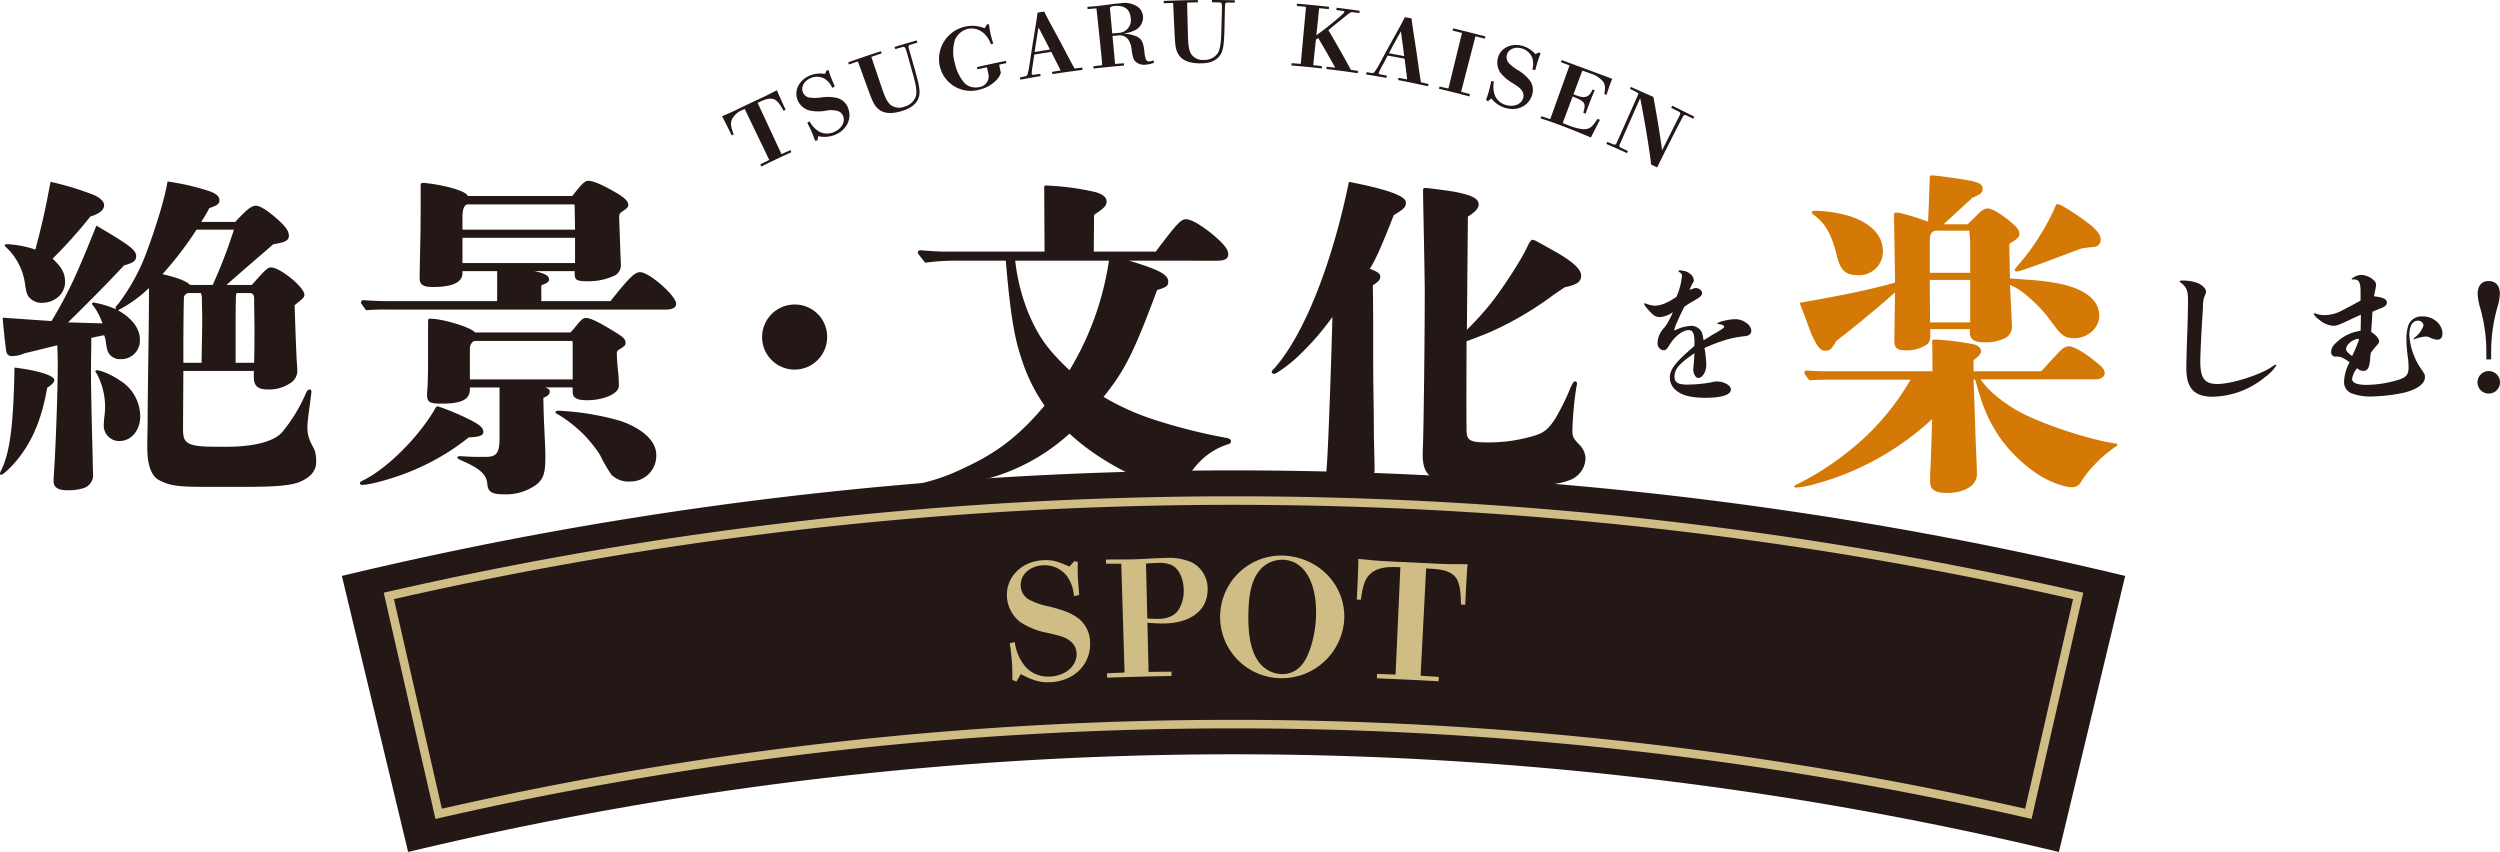
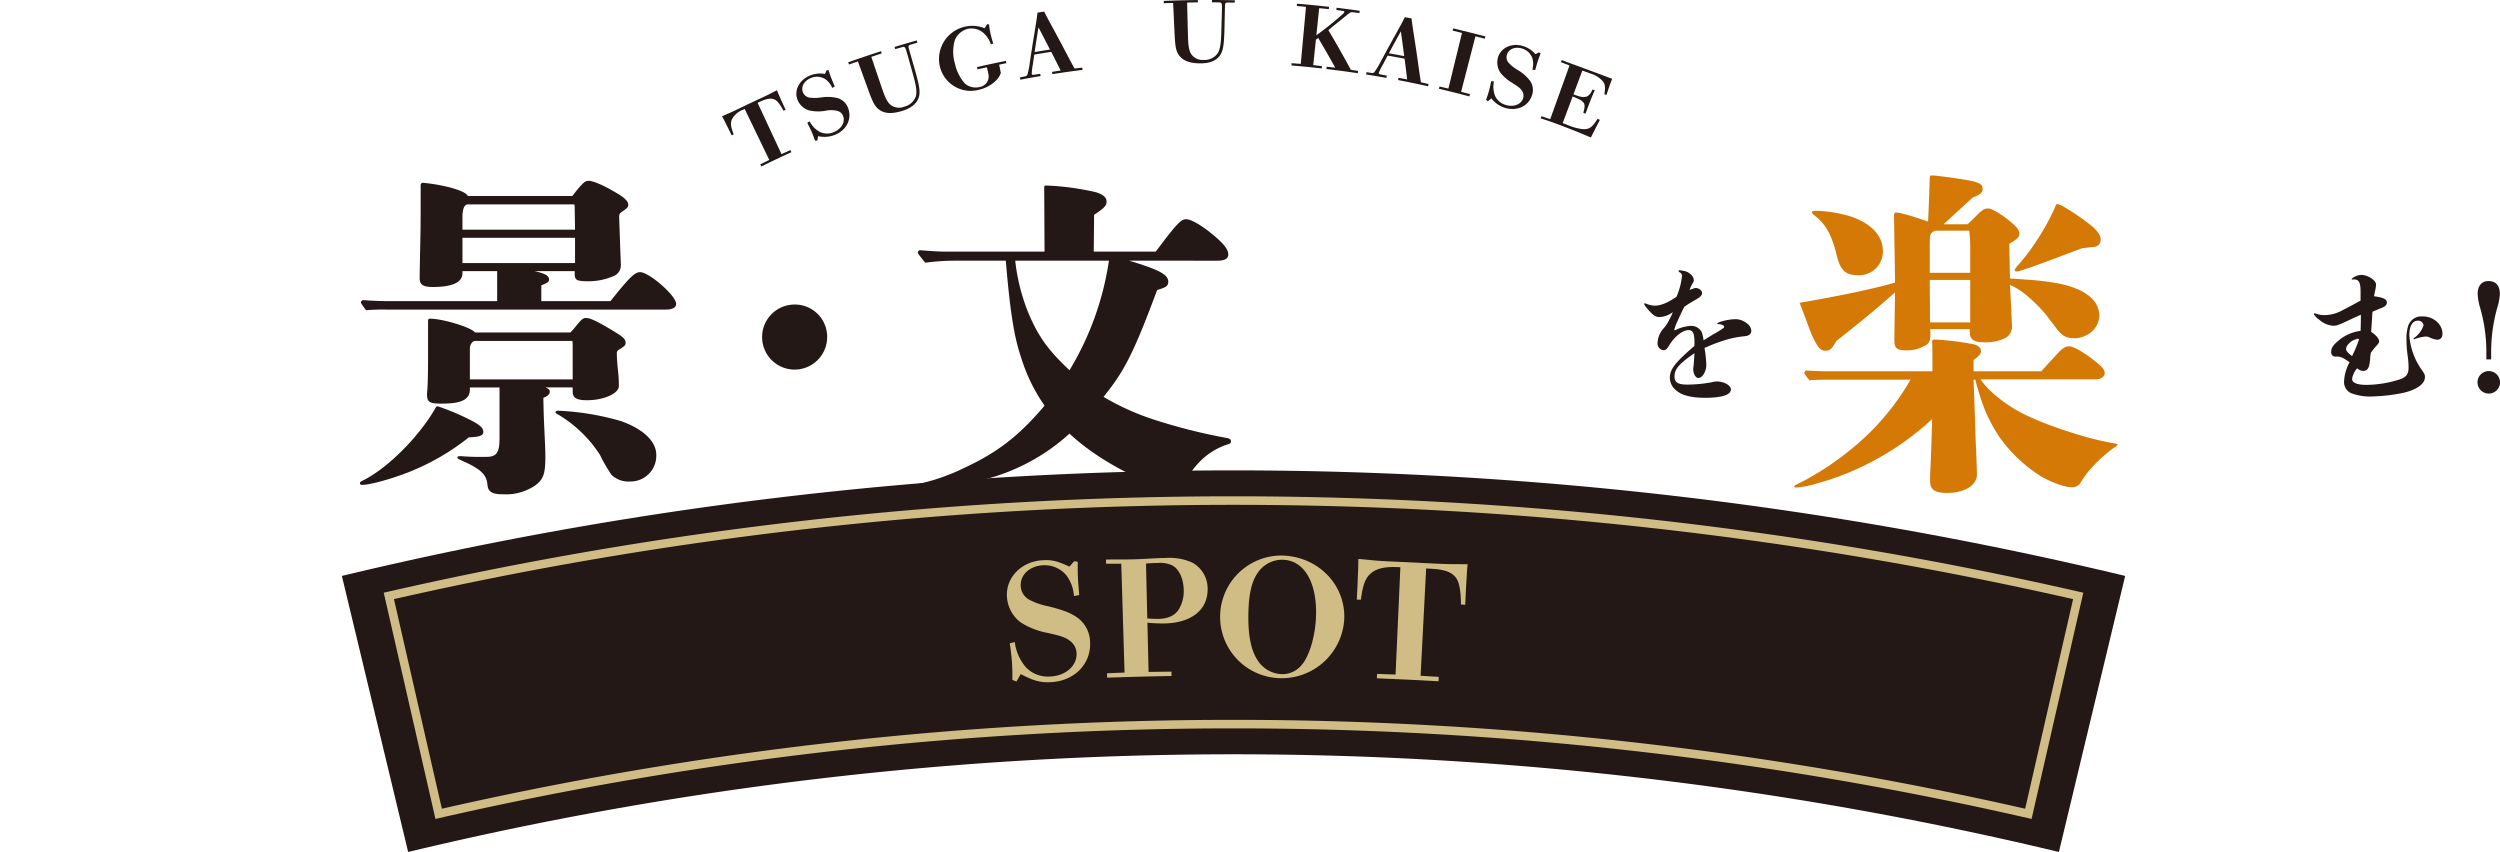
<svg xmlns="http://www.w3.org/2000/svg" id="グループ_14" data-name="グループ 14" width="572.082" height="194.961" viewBox="0 0 572.082 194.961">
  <defs>
    <clipPath id="clip-path">
      <rect id="長方形_7" data-name="長方形 7" width="572.082" height="194.961" fill="none" />
    </clipPath>
  </defs>
  <g id="グループ_13" data-name="グループ 13" clip-path="url(#clip-path)">
-     <path id="パス_239" data-name="パス 239" d="M10.8,88.736c-1.234,6.941-3.162,11.646-6.325,15.811-1.388,1.852-3.7,4.089-4.166,4.089-.231,0-.308-.077-.308-.231s0-.232.231-.695c2.083-4.165,2.855-10.567,3.086-23.6,5.554.693,9.1,1.85,9.1,2.853,0,.617-.617,1.08-1.62,1.775m31.085,9.256c0,2.7.385,3.7,3.779,4.087,1.466.155,3.394.155,6.094.155,6.016,0,10.721-1.08,12.726-3.24a36.846,36.846,0,0,0,5.4-8.716q.462-1.158.925-1.157a.444.444,0,0,1,.463.462c0,.232-.077.54-.077.772-.463,3.779-.848,5.862-.848,7.482,0,2.082.617,3.162,1.62,5.091a8.265,8.265,0,0,1,.385,2.854c0,2.083-1.543,3.625-3.933,4.55-2.778,1.08-8.254,1.08-15.35,1.08H47.437c-6.711,0-8.484-.231-11.03-1.543-1.928-1-2.7-3.856-2.7-7.25,0-.694,0-3.008.077-5.476,0-2.315,0-3.394.154-15.195.077-6.094.155-10.028.155-16.044a29.48,29.48,0,0,1-7.1,5.09c3.162,1.775,5.014,4.165,5.014,6.634a4.253,4.253,0,0,1-4.4,4.551,2.985,2.985,0,0,1-3.008-1.929,14.392,14.392,0,0,1-.385-2.082,6.79,6.79,0,0,0-.386-1.466c-1.157.232-1.929.386-2.932.618,0,2.545-.077,5.09-.077,7.635,0,1.852,0,5.014.386,19.746,0,1.466.077,3.086.077,3.626a3.122,3.122,0,0,1-2,3.317,11.527,11.527,0,0,1-3.935.54c-2.082,0-3.085-.694-3.085-2.083,0-.926.155-2.776.232-4.319.231-3.7.849-18.821.694-24.3l-.077-2.468-7.559,1.85a7.137,7.137,0,0,1-2.7.618,1.24,1.24,0,0,1-1.388-.926c-.232-1.311-.695-5.631-.849-7.867,4.4.308,7.482.54,11.185.771,4.01-6.711,5.862-10.876,10.258-21.829,3.548,2.083,5.708,3.394,7.174,4.474,1.311.925,1.928,1.7,1.928,2.468,0,1.08-.54,1.542-2.776,2.16-3.318,3.548-5.708,6.016-12.8,13.036L23.449,74a15.03,15.03,0,0,0-2.083-4.011c-.154-.155-.309-.309-.309-.463a.332.332,0,0,1,.309-.308,22.572,22.572,0,0,1,5.168,1.542.981.981,0,0,1-.077-.463c0-.154.617-.694.848-1.079a46.2,46.2,0,0,0,5.477-9.565c1.62-4.011,4.7-12.881,5.554-18.126a56.61,56.61,0,0,1,9.641,2.237c1.7.617,2.237,1.31,2.237,2.082s-.463,1.157-2.314,1.774a33.433,33.433,0,0,1-1.851,3.162H53.84c.385-.462,1.156-1.233,1.773-1.85,1.312-1.312,2.16-1.852,2.932-1.852.925,0,2.468.926,4.859,3.008,1.928,1.7,2.7,2.777,2.7,3.858s-.848,1.542-3.548,1.927c-3.547,3.086-7.173,6.171-10.721,9.333h5.785c3.085-3.47,3.625-4.01,4.4-4.01,2.083,0,7.636,4.55,7.636,6.248a1.236,1.236,0,0,1-.386.848c-.616.54-1.156,1-1.85,1.542.154,4.782.231,7.1.463,12.5.077.926.154,1.928.154,2.7a3.332,3.332,0,0,1-1.7,2.7,8.69,8.69,0,0,1-5.091,1.388c-2.391,0-3.162-.925-3.162-2.854V84.878H41.961ZM20.672,49.552a108.169,108.169,0,0,1-8.639,9.642c2.083,1.927,2.854,3.316,2.854,5.321,0,2.7-2.314,4.783-5.322,4.783a3.764,3.764,0,0,1-2.931-1.311c-.463-.54-.695-1.312-.926-3.163a14.19,14.19,0,0,0-4.4-8.331c-.154-.154-.231-.231-.231-.385s.308-.232.617-.232a24.18,24.18,0,0,1,6.4,1.235c1.621-6.171,2.16-8.562,3.471-15.5a65.883,65.883,0,0,1,10.1,3.085c1.388.694,2.16,1.466,2.16,2.237,0,1.157-1.157,2.006-3.163,2.623m6.633,51.37a3.521,3.521,0,0,1-3.547-3.471,17.543,17.543,0,0,1,.154-2.237,20.426,20.426,0,0,0,.154-2.082A16.348,16.348,0,0,0,22.138,85.5c-.232-.308-.309-.385-.309-.54s.154-.231.309-.231c1.08,0,3.625,1.157,5.4,2.392a9.733,9.733,0,0,1,4.551,8.175c0,3.009-1.929,5.631-4.783,5.631M44.969,52.56a80.25,80.25,0,0,1-7.79,10.182c3.393.771,5.553,1.62,6.325,2.467h5.168A114.042,114.042,0,0,0,53.531,52.56ZM46.2,68.681a3.93,3.93,0,0,0-.232-1.62h-2.93a1.287,1.287,0,0,0-.926.848c-.077.232-.154,7.791-.154,11.339v3.78h4.165c.077-4.551.154-8.717.154-10.336Zm11.956.54v-.694c0-1.158-.309-1.466-1.157-1.466H54.148a1.542,1.542,0,0,0-.154.694c-.077,1.928-.077,6.633-.077,10.336v4.937h4.242c.077-4.32.077-6.48.077-8.023Z" fill="#231815" />
    <path id="パス_240" data-name="パス 240" d="M107.29,100.074a53.913,53.913,0,0,1-14.5,8.253c-4.551,1.7-8.485,2.622-9.8,2.622-.463,0-.616-.077-.616-.385,0-.232.153-.386.847-.695,5.477-2.776,12.342-9.641,16.121-15.965.463-.849.54-.926.849-.926a55.386,55.386,0,0,1,6.094,2.468c3.239,1.543,4.319,2.314,4.319,3.394,0,.693-.54,1.156-3.317,1.234m32.4-31.162c4.32-5.4,5.554-6.633,6.788-6.633,2.082,0,8.253,5.4,8.253,7.25,0,.848-.848,1.311-2.391,1.311H88.315a44.944,44.944,0,0,0-4.551.154c-1.08-1.465-1.157-1.619-1.157-1.773a.55.55,0,0,1,.617-.54c1.852.154,4.32.231,5.477.231h25.068V62.047h-7.944v.463c0,2.082-2.237,3.162-6.788,3.162-2.237,0-3.008-.54-3.008-2,0-.617.077-5.013.154-8.562.077-3.085.077-6.556.077-9.41V42.532c0-.54.155-.694.618-.694a40.168,40.168,0,0,1,6.17,1.08c2.468.695,3.626,1.235,4.011,1.928H130.97c2.391-3.085,2.931-3.471,3.7-3.471,1.08,0,3.393,1,6.4,2.778,1.85,1.079,2.7,1.927,2.7,2.7,0,.54-.231.771-1.466,1.62-.616.386-.616.694-.616,1.31,0,.232.308,8.949.385,10.722a2.658,2.658,0,0,1-1.388,2.546,14.4,14.4,0,0,1-6.016,1.312c-2.7,0-3.163-.232-3.163-1.775v-.54h-9.179c2.469.54,3.317,1.08,3.317,1.929,0,.462-.308.77-1.774,1.31v3.626Zm-9.178,7.173a14.785,14.785,0,0,0,1.234-1.388c1.388-1.7,1.7-1.928,2.391-1.928,1,0,2.853.926,6.4,3.085,2.159,1.311,2.622,1.774,2.622,2.623,0,.54-.309.771-1.389,1.465a.95.95,0,0,0-.616,1c0,.54.077,2,.231,3.547a30.464,30.464,0,0,1,.232,3.858c0,1.7-3.472,3.239-7.251,3.239-2.392,0-3.316-.54-3.316-1.929v-1H124.8c.771.309,1,.54,1,1s-.308.926-1.465,1.389c.077,3.548.077,3.857.231,7.174.232,4.936.232,5.245.232,6.247,0,3.78-.386,5.168-2.238,6.557a11.889,11.889,0,0,1-7.481,2.083c-2.315,0-3.394-.463-3.548-2.238-.154-2.159-1.466-3.548-5.708-5.4-1-.463-1.157-.54-1.157-.772s.231-.308.54-.308c.231,0,.308,0,1.466.077,1.464.077,1.773.077,2.313.077H111.3c2.314,0,3.008-.925,3.008-4.242V88.658h-6.788v.463c0,2.314-1.928,3.24-6.4,3.24-2.855,0-3.4-.309-3.4-2.161,0-.848.232-1.079.232-8.33V73.54c0-.463.154-.617.385-.617,3.086,0,9.719,2.082,10.336,3.162Zm1-28.385a3.757,3.757,0,0,0-.077-.925H107.059c-.771,0-1.234,1-1.234,2.854V52.56h25.763ZM105.825,60.2h25.763V54.412H105.825Zm25.223,19.052a5.789,5.789,0,0,0-.078-1.234H108.678c-.54,0-1.157.849-1.157,1.7v7.1h23.527Zm13.189,30.93a5.548,5.548,0,0,1-4.319-1.542,34.011,34.011,0,0,1-2.623-4.552,29.177,29.177,0,0,0-9.488-9.178c-.463-.232-.694-.386-.694-.541,0-.231.231-.384.617-.384a60.6,60.6,0,0,1,14.424,2.39c4.937,1.775,8.022,4.551,8.022,7.713a5.883,5.883,0,0,1-5.939,6.094" fill="#231815" />
    <path id="パス_241" data-name="パス 241" d="M189.281,77.088a7.444,7.444,0,1,1-7.482-7.4,7.375,7.375,0,0,1,7.482,7.4" fill="#231815" />
    <path id="パス_242" data-name="パス 242" d="M258.389,59.655c6.711,2.006,8.949,3.163,8.949,4.782,0,1-.463,1.312-2.546,1.929-5.4,14.5-7.482,18.512-12.264,24.451a56.842,56.842,0,0,0,11.184,5.091,128.285,128.285,0,0,0,17.046,4.319c.7.155.926.386.926.772,0,.308-.154.54-.771.694a15.526,15.526,0,0,0-6.711,4.319,16.512,16.512,0,0,0-3.317,5.168,1.364,1.364,0,0,1-1.543,1.08,24.934,24.934,0,0,1-6.71-1.928c-3.78-1.542-11.724-5.323-17.895-11.108a45.794,45.794,0,0,1-20.363,10.722,78.247,78.247,0,0,1-14.887,2.006c-.463,0-.693-.154-.693-.463,0-.386.307-.54,1.156-.694a46.083,46.083,0,0,0,10.49-3.625c7.328-3.394,12.419-7.02,18.589-14.347a39.267,39.267,0,0,1-5.322-10.876c-1.311-3.934-2.391-8.407-3.548-22.292H218.59a51.248,51.248,0,0,0-6.866.463c-1.62-2.005-1.7-2.159-1.7-2.314a.55.55,0,0,1,.617-.54c1.852.155,4.165.309,5.322.309h23.063l-.077-14.655c0-.386.077-.463.54-.463a60.907,60.907,0,0,1,11.03,1.466c1.775.463,2.7,1.233,2.7,2.159,0,1-.463,1.466-2.854,3.086l-.077,8.407h14.192c4.859-6.48,5.785-7.405,6.942-7.405s3.548,1.388,6.248,3.626c2.468,2.082,3.394,3.316,3.394,4.4,0,1-.771,1.465-2.546,1.465Zm-26.07,0a44.6,44.6,0,0,0,3.008,11.956c2.469,5.862,4.859,8.793,9.41,13.112a67.5,67.5,0,0,0,9.024-25.068Z" fill="#231815" />
-     <path id="パス_243" data-name="パス 243" d="M318.938,49.243c-2.931,7.482-4.242,10.335-5.477,12.264,2.006.772,2.392,1.157,2.392,1.929,0,.694-.772,1.233-1.7,1.85.078,6.171.078,7.483.078,17.047,0,5.631.154,11.955.154,16.276,0,2.39.154,6.092.154,8.638a3,3,0,0,1-1,2.545,9.419,9.419,0,0,1-5.631,1.775c-3.393,0-4.4-.618-4.4-3.008,0-.154,0-.617.154-2.623.386-5.94,1-23.989,1.235-33.4a61.821,61.821,0,0,1-7.637,8.793c-1.774,1.775-5.168,4.242-5.708,4.242-.231,0-.539-.231-.539-.462,0-.155.077-.309.693-.926,6.711-7.636,13.113-23.757,16.97-42.577,8.716,1.7,13.035,3.239,13.035,4.705,0,1.08-.386,1.466-2.776,2.931m16.738,26.225a72.554,72.554,0,0,0,5.091-5.554c2.776-3.393,7.558-10.72,8.793-13.575.386-.849.848-1.466,1.08-1.466.462,0,.693.155,4.551,2.315,4.628,2.545,6.632,4.4,6.632,5.862,0,1.388-.848,2.082-3.779,2.7-1.466,1-2.545,1.7-3.239,2.238a75.148,75.148,0,0,1-13.345,7.79c-1.542.694-4.551,1.851-5.861,2.314,0,6.787-.077,13.575,0,20.363,0,2.314.77,2.777,4.7,2.777a35.407,35.407,0,0,0,11.338-1.7c1.774-.616,2.777-1.464,4.242-3.7a54.187,54.187,0,0,0,3.472-7.018c.54-1.157.771-1.543,1.08-1.543a.5.5,0,0,1,.462.463,4.366,4.366,0,0,1-.155.771,81.044,81.044,0,0,0-.924,9.95c0,1.465.231,1.928,1.7,3.394a4.8,4.8,0,0,1,1.311,2.931,5.485,5.485,0,0,1-3.625,5.09c-2.468,1-7.4,1.543-14.115,1.543-16.661,0-19.746-1.157-19.514-8.021l.077-2.16c.154-5.168.385-24.22.385-34.093,0-4.705-.385-20.826-.385-23.6,0-.385.154-.54.462-.54.54,0,5.785.695,6.942.926,3.856.771,5.322,1.542,5.322,2.854,0,1-1.08,1.928-2.468,2.777Z" fill="#231815" />
    <path id="パス_244" data-name="パス 244" d="M391.762,76.674c.274-.172.652-.378,1.03-.584,1.614-.995,1.751-1.1,1.751-1.339s-.515-.55-1.236-.584c-.309,0-.343-.034-.343-.1,0-.206.755-.481,1.648-.687a11.554,11.554,0,0,1,2.575-.344,4.192,4.192,0,0,1,2.471.893,2.321,2.321,0,0,1,1.1,1.717,1.112,1.112,0,0,1-.721,1.1c-.24.138-.446.138-1.82.309a22.674,22.674,0,0,0-3.948.928,37.065,37.065,0,0,0-4.223,1.647,26.682,26.682,0,0,1,.412,3.88c0,1.511-.892,2.986-1.819,2.986-.618,0-1.168-.961-1.168-1.991a2.414,2.414,0,0,1,.035-.446c.034-.24.137-1.305.24-3.227-3.467,2.368-4.566,3.6-4.566,5.322,0,1.373.79,1.853,2.952,1.853a31.314,31.314,0,0,0,5.459-.515,5.774,5.774,0,0,1,1.236-.206c1.648,0,3.262.893,3.262,1.82,0,1.236-2.026,1.923-5.9,1.923-3.159,0-5.357-.549-6.7-1.751a3.728,3.728,0,0,1-1.373-2.85c0-1.888,1.2-3.468,5.6-7.244a4.885,4.885,0,0,0,.034-.687c0-2.231-.343-2.952-1.373-2.952-1.339,0-3.193,1.476-4.36,3.4-.584,1-.858,1.2-1.374,1.2A1.537,1.537,0,0,1,379.3,78.6a5.228,5.228,0,0,1,1.339-3.4,7.818,7.818,0,0,0,1.27-1.888,15.873,15.873,0,0,0,.893-1.888,5.523,5.523,0,0,1-3.02,1.133c-.859,0-1.409-.344-2.4-1.442-.824-.927-1.134-1.339-1.134-1.58a.148.148,0,0,1,.138-.136.875.875,0,0,1,.24.068,6,6,0,0,0,1.992.481c1.373,0,2.883-.584,5.012-2.026a15.705,15.705,0,0,0,1.271-4.841.9.9,0,0,0-.516-.756c-.171-.1-.274-.2-.274-.308s.137-.172.274-.172.688.1,1.2.206a2.909,2.909,0,0,1,1.3.721,1.9,1.9,0,0,1,.721,1.408c0,.172-.069.343-.378.824a13.438,13.438,0,0,0-.617,1.339c.24-.1.617-.206.892-.31a2.15,2.15,0,0,1,.481-.136c.755,0,1.51.549,1.51,1.167,0,.378-.24.755-1,1.236-.583.343-1.613.961-2.093,1.235-.276.206-.653.447-.962.653-.515.962-1.133,2.3-1.614,3.4a9.409,9.409,0,0,0-.686,1.854c0,.068.034.137.1.137a.681.681,0,0,0,.276-.1,8.793,8.793,0,0,1,3.26-.893,2.669,2.669,0,0,1,2.679,1.511,9.909,9.909,0,0,1,.377,1.785Z" fill="#231815" />
    <path id="パス_245" data-name="パス 245" d="M453.237,86.806c1.31,2.083,4.319,4.706,7.635,6.711,5.09,3.163,16.739,6.942,22.6,7.868.772.154,1.079.154,1.079.385,0,.155-.307.386-.694.618a30.926,30.926,0,0,0-4.474,3.856,22.349,22.349,0,0,0-3.163,4.011,2.261,2.261,0,0,1-2.158,1.234c-1.7,0-4.628-1.157-6.865-2.392a33.508,33.508,0,0,1-9.72-9.178c-2.544-3.934-3.779-6.71-5.477-13.035h-.385c.155,3.547.385,11.416.54,15.272.154,3.162.232,5.862.232,6.4,0,2.391-2.622,4.243-6.866,4.243-2.776,0-3.855-.772-3.855-2.7,0-.617,0-1.773.076-2.853.077-1.543.231-5.168.386-11.339a64.267,64.267,0,0,1-17.895,11.725,60.647,60.647,0,0,1-8.484,3.007,21.294,21.294,0,0,1-4.706.926c-.231,0-.462-.077-.462-.231s.154-.309,1.311-.849a65.173,65.173,0,0,0,11.647-7.636,56.856,56.856,0,0,0,13.653-15.966H418.835c-1.542,0-3.24,0-4.783.154-1.079-1.389-1.156-1.543-1.156-1.7a.549.549,0,0,1,.617-.54c1.311.077,3.008.154,3.857.154h24.837c0-.772,0-5.784-.078-6.633v-.154c0-.386.155-.463.694-.463a62,62,0,0,1,8.793,1.08c1.234.309,1.7.925,1.7,1.619,0,.772-1,1.466-1.7,2.006v2.545h15.505c.616-.694,1.387-1.542,3.392-3.7,1.466-1.62,2.083-2,3.009-2,1,0,3.548,1.465,6.172,3.625,1.465,1.157,1.927,1.773,1.927,2.545s-.926,1.388-2.005,1.388Zm6.711-23.062c.461,0,2.7.154,3.47.231a59.118,59.118,0,0,1,7.4.848c6.094,1.157,9.564,3.78,9.564,7.4,0,2.931-2.776,5.168-5.63,5.168-2.006,0-2.855-.463-4.474-2.623-.694-.925-1.542-2.005-1.852-2.467a33.639,33.639,0,0,0-5.553-5.4,13.807,13.807,0,0,0-2.93-1.7l.229,4.319.232,4.937V74.7a2.935,2.935,0,0,1-1.465,2.623,10.059,10.059,0,0,1-4.936,1c-2.237,0-3.241-.617-3.241-2.314v-.695h-9.1a2.665,2.665,0,0,1,.076.772c0,.926.077,2.16-.848,2.777a8.344,8.344,0,0,1-4.551,1.311c-2.391,0-2.853-.463-2.853-2.545l.154-10.722c-4.012,3.625-10.1,8.562-13.421,11.108-1.081,1.85-1.389,2.236-2.547,2.236-1.079,0-1.7-.695-3.008-3.471-.694-1.62-1.543-4.165-2.854-7.481,7.4-1.312,15.35-2.778,21.83-4.629,0-2.159-.077-5.167-.231-15.349q0-.695.462-.694c1.081,0,4.706,1.156,7.327,2.082.154-2.391.386-9.8.386-9.95,0-.463.078-.618.463-.618,1.158,0,7.637.926,9.332,1.312,1.775.463,2.315.849,2.315,1.774s-.617,1.312-2.315,2l-6.633,6.094h5.477c.539-.463,1.466-1.389,2.315-2.236,1-1,1.62-1.389,2.391-1.389.924,0,3.471,1.543,5.63,3.471,1.156,1,1.543,1.62,1.543,2.391s-.772,1.311-2.314,2.237Zm-34.788-.772c-2.854,0-4.012-1.08-4.859-4.55-1.158-4.705-2.547-7.251-5.168-9.179a1.3,1.3,0,0,1-.541-.694c0-.232.387-.309,1.08-.309a29.779,29.779,0,0,1,7.637,1.234c4.782,1.542,7.558,4.4,7.558,7.945a5.429,5.429,0,0,1-5.707,5.553m25.685-.54V56.647a27.782,27.782,0,0,0-.232-3.856h-7.79a1.82,1.82,0,0,0-1,.771c-.153.309-.231.386-.231,3.162v5.708Zm-9.256,1.621.078,9.718h9.178V64.053Zm37.641-7.56c-.54.077-1.542.154-2.7.309-2.237.771-3.934,1.465-5.013,1.851-4.242,1.619-7.482,2.777-9.025,3.239a4.094,4.094,0,0,1-1,.232c-.309,0-.464-.154-.464-.309s.077-.231.232-.463a6.646,6.646,0,0,1,.7-.848,49.715,49.715,0,0,0,4.858-6.633,51.735,51.735,0,0,0,3.395-6.325c.23-.617.307-.849.617-.849a4.585,4.585,0,0,1,1.31.54,55.13,55.13,0,0,1,6.712,4.628c1.388,1.312,1.85,2.083,1.85,2.931a1.617,1.617,0,0,1-1.465,1.7" fill="#d57906" />
-     <path id="パス_246" data-name="パス 246" d="M519.809,83.986c.652-.446.79-.515.927-.515a.158.158,0,0,1,.172.137,9.531,9.531,0,0,1-2.541,2.644,19.39,19.39,0,0,1-12.016,4.532c-4.258,0-6.043-1.957-6.043-6.489,0-1.922.138-6.248.24-8.72.07-2.061.138-4.979.138-6.695,0-1.922-.172-2.575-.79-3.4a3.928,3.928,0,0,0-.893-.824c-.171-.1-.206-.172-.206-.24,0-.138.1-.206.344-.206a9.653,9.653,0,0,1,3.742.549c1.167.515,1.923,1.3,1.923,1.992,0,.274-.034.342-.31,1a5.867,5.867,0,0,0-.376,2.471c-.447,6.9-.619,11.056-.619,12.463,0,3.846.961,5.185,3.914,5.185,3.159,0,9.648-2.026,12.394-3.88" fill="#231815" />
    <path id="パス_247" data-name="パス 247" d="M542.6,75.952c1.133.722,1.82,1.58,1.82,2.129,0,.274-.1.48-.447.858a21.056,21.056,0,0,0-1.442,1.785,10.353,10.353,0,0,0-.172,1.511c-.171,1.957-.583,2.644-1.579,2.644a2.057,2.057,0,0,1-1.373-.618,4.684,4.684,0,0,0-1.167,2.437c0,.928,1.167,1.374,3.3,1.374a25.346,25.346,0,0,0,7.415-1.2c1.682-.549,2.2-1.2,2.2-2.746a17.938,17.938,0,0,0-.171-2.473,29.14,29.14,0,0,1-.309-3.879,9.965,9.965,0,0,1,.412-3.261,3.194,3.194,0,0,1,3.33-2.1,4.733,4.733,0,0,1,2.919.962,3.943,3.943,0,0,1,1.511,2.265,3.364,3.364,0,0,1,.068.687c0,.927-.412,1.408-1.236,1.408a5.1,5.1,0,0,1-1.888-.618,2.644,2.644,0,0,0-.824-.1,9.648,9.648,0,0,0-2.335.55.888.888,0,0,1-.241.069c-.034,0-.1,0-.1-.069s.171-.24.24-.309a5.648,5.648,0,0,0,2.06-2.815,1.254,1.254,0,0,0-1.3-1.064c-1.235,0-1.957,1.235-1.957,3.33a15.434,15.434,0,0,0,2.85,7.931c.618.926.721,1.064.721,1.648,0,1.545-1.786,2.849-4.91,3.6a39.531,39.531,0,0,1-6.832.825,12.341,12.341,0,0,1-5.184-.756,2.767,2.767,0,0,1-1.58-2.644,10,10,0,0,1,1.271-4.428c-.309-.206-1.03-.687-1.339-.859a3.134,3.134,0,0,0-1.991-.412.99.99,0,0,1-.893-1.1c0-.72.275-1.373,1.477-2.4a9.69,9.69,0,0,1,5.252-2.4c.035-.583.069-2.026.069-3.708l-.516.241c-.583.274-.926.411-1.647.755-2.747,1.305-3.33,1.545-4.154,1.545a5.382,5.382,0,0,1-3.193-1.373,3.982,3.982,0,0,1-1.27-1.305.162.162,0,0,1,.172-.172.437.437,0,0,1,.205.034,5.68,5.68,0,0,0,2.129.378,8.482,8.482,0,0,0,4.086-1.133c1.373-.686,3.089-1.614,4.119-2.2V66.786c0-2.2-.377-2.85-1.579-2.85-.069,0-.275.035-.343.035s-.1,0-.1-.069c0-.137.172-.275.447-.446a3.6,3.6,0,0,1,1.716-.55c1.511,0,3.4,1.236,3.4,2.2a7.536,7.536,0,0,1-.206,1.409c-.138.72-.206,1-.276,1.269,2.233.31,2.954.687,2.954,1.443,0,.583-.378.96-1.545,1.373-.344.137-.893.377-1.717.72a7.655,7.655,0,0,0-.1,1.2ZM539.816,77.7c0-.137-.068-.171-.378-.171a5.8,5.8,0,0,0-1.133.446c-.892.583-1.441,1.27-1.441,1.854,0,.446.274.756.995,1.373.138.1.206.138.378.275a29.4,29.4,0,0,0,1.579-3.777" fill="#231815" />
    <path id="パス_248" data-name="パス 248" d="M569.507,90.063a2.575,2.575,0,1,1,2.575-2.574,2.57,2.57,0,0,1-2.575,2.574m-.55-9.75a36.432,36.432,0,0,0-1.441-9.957,13.221,13.221,0,0,1-.55-3.089c0-1.854.928-2.953,2.472-2.953,1.682,0,2.609,1.03,2.609,2.953a11.736,11.736,0,0,1-.515,2.883,37.542,37.542,0,0,0-1.476,10.163v1.922h-1.1Z" fill="#231815" />
    <path id="パス_249" data-name="パス 249" d="M174.187,22.439c1.27-.584,2.242-1.084,3.6-1.79.145.384.247.617.437,1.045.535,1.217,1.215,2.709,1.557,3.433l-.489.216c-.828-1.555-1.5-2.37-2.152-2.612-.8-.306-1.694-.163-3.2.531l-.574.266,5.466,11.739q1.024-.465,2.051-.921.109.24.218.48-3.465,1.573-6.891,3.266l-.234-.472q1.026-.517,2.056-1.026-2.812-5.832-5.623-11.665l-.315.152a4.724,4.724,0,0,0-2.647,2.327c-.322.819-.2,1.675.446,3.34l-.46.234c-.407-.844-1.017-2.09-1.61-3.256-.222-.436-.363-.714-.6-1.122,1.513-.659,2.4-1.035,3.563-1.6q2.685-1.316,5.395-2.561" fill="#231815" />
    <path id="パス_250" data-name="パス 250" d="M186.491,32.166c-.19-.556-.426-1.219-.661-1.777-.259-.613-.647-1.423-1.1-2.29l.541-.334a5.72,5.72,0,0,0,2.315,2.42,3.824,3.824,0,0,0,3.2.05c1.748-.7,2.678-2.283,2.151-3.672A1.906,1.906,0,0,0,191.7,25.4a5.937,5.937,0,0,0-2.911-.031,9.79,9.79,0,0,1-3.634-.1,4.128,4.128,0,0,1-2.617-2.334c-.921-2.155.317-4.658,2.83-5.664a6.164,6.164,0,0,1,3.407-.35q.19-.408.383-.816c.147-.021.294-.043.441-.063.187.619.355,1.117.563,1.666.25.659.539,1.3.857,2.077l-.583.327a4.484,4.484,0,0,0-1.692-2.07,3.59,3.59,0,0,0-3.171-.2c-1.575.631-2.349,2.054-1.831,3.3a1.967,1.967,0,0,0,1.512,1.194,9.362,9.362,0,0,0,2.651-.038,9.536,9.536,0,0,1,3.762.149,3.672,3.672,0,0,1,2.429,2.339c.915,2.473-.4,5.022-3.068,6.086a6.464,6.464,0,0,1-3.8.288q-.1.507-.2,1.015l-.537-.007" fill="#231815" />
    <path id="パス_251" data-name="パス 251" d="M208.352,10.228c-.331.094-.483.264-.453.519.013.117.167.725.442,1.661q.463,1.625.929,3.249c1.013,3.53,1.279,4.957,1.1,6.089-.276,1.673-1.56,2.887-3.786,3.594-2.109.673-3.86.748-5.165-.085-1.137-.726-1.641-1.665-2.684-4.55q-1.207-3.324-2.418-6.645-1.023.345-2.044.7l-.177-.5q3.732-1.332,7.5-2.541c.054.167.108.335.161.5q-1.187.392-2.371.8,1.172,3.461,2.343,6.919c.814,2.385,1.21,3.179,1.881,3.9a3.166,3.166,0,0,0,3.343.564,3.72,3.72,0,0,0,2.648-2.449c.263-1.262-.017-2.583-.86-5.573q-.528-1.89-1.054-3.782l-.144-.487a10.4,10.4,0,0,0-.385-1.149.533.533,0,0,0-.663-.19q-.817.234-1.633.474c-.052-.168-.1-.336-.155-.5q2.528-.776,5.068-1.494l.144.508q-.784.232-1.566.469" fill="#231815" />
    <path id="パス_252" data-name="パス 252" d="M225.917,5.509l.414.093a17.211,17.211,0,0,0,.316,2.029c.149.706.372,1.459.642,2.34l-.523.17A6.449,6.449,0,0,0,225.118,7.6a4.23,4.23,0,0,0-3.662-1,4.433,4.433,0,0,0-2.938,2.526,9.471,9.471,0,0,0,0,5.415,10.093,10.093,0,0,0,2.26,4.549,3.723,3.723,0,0,0,3.3.837,2.477,2.477,0,0,0,2.145-2.789q-.192-.868-.383-1.736-1.078.228-2.156.466-.058-.256-.119-.514,3.3-.76,6.622-1.425c.035.172.069.344.1.517-.551.116-1.1.236-1.651.356l.39,1.874a4.321,4.321,0,0,1-1.109,1.752,8.056,8.056,0,0,1-3.848,2.1,7.251,7.251,0,0,1-8.956-5.147,7.581,7.581,0,0,1,5.637-9.261,7.422,7.422,0,0,1,4.559.34q.3-.474.608-.948" fill="#231815" />
    <path id="パス_253" data-name="パス 253" d="M233.4,17.715q.545-.114,1.091-.224c.338-.061.524-.177.608-.39a19.535,19.535,0,0,0,.575-2.92q.493-3.33,1.046-6.66c.3-1.812.511-3.135.7-4.629q.762-.123,1.524-.241c.6,1.193,1.14,2.215,1.67,3.184q1.455,2.655,2.864,5.326c.856,1.635,1.64,3.144,2.413,4.519q.884-.108,1.766-.209l.066.524q-3.459.434-6.909.973l-.081-.521q.987-.165,1.976-.32-1.061-2.135-2.149-4.259-1.947.3-3.889.632-.151,1.067-.3,2.133a15.233,15.233,0,0,0-.28,2.29c.035.192.208.241.586.175q.68-.109,1.36-.214l.087.52q-2.319.39-4.631.829c-.033-.172-.065-.346-.1-.518m6.873-6.375q-1.295-2.547-2.628-5.081-.46,2.826-.882,5.652,1.753-.3,3.51-.571" fill="#231815" />
-     <path id="パス_254" data-name="パス 254" d="M264.063,14.356a6.034,6.034,0,0,1-1.869.441,2.912,2.912,0,0,1-2.393-.74c-.462-.495-.6-1.034-.845-2.621a4.931,4.931,0,0,0-.711-2.3,2.343,2.343,0,0,0-2.223-1.034c-.482.042-.965.085-1.446.13q.3,3.2.591,6.4c.672-.055,1.342-.108,2.014-.158.013.176.029.351.043.526q-3.492.291-6.975.691c-.02-.175-.041-.35-.06-.524q1.011-.126,2.025-.243-.064-1.2-.191-2.395-.557-5.3-1.115-10.606-1.011.076-2.023.162c-.02-.174-.039-.349-.058-.524.553-.043,1.431-.1,2.2-.18,2.125-.219,3.39-.475,5.372-.639a5.464,5.464,0,0,1,3.975.822,3.044,3.044,0,0,1,1.185,2.253,3.281,3.281,0,0,1-2.136,3.235,7.833,7.833,0,0,1-2.432.638,9,9,0,0,1,3.085.648c1.181.585,1.531,1.251,1.786,3.346a7.457,7.457,0,0,0,.337,1.839.777.777,0,0,0,.822.537,2.647,2.647,0,0,0,.954-.268c.032.187.062.374.092.562M255.91,7.528a2.9,2.9,0,0,0,2.835-3.4c-.146-2-1.412-2.958-3.755-2.753a1.583,1.583,0,0,0-.916.278c-.077.105-.086.244-.045.671l.492,5.329q.694-.064,1.389-.124" fill="#231815" />
    <path id="パス_255" data-name="パス 255" d="M280.935.586c-.341-.006-.535.109-.581.361-.023.117-.055.742-.07,1.718q-.037,1.689-.073,3.378c-.079,3.671-.246,5.116-.746,6.143-.752,1.513-2.323,2.3-4.631,2.311-2.189.018-3.863-.432-4.85-1.614-.859-1.032-1.059-2.078-1.2-5.142q-.166-3.533-.336-7.064-1.065.026-2.131.06C266.311.561,266.3.386,266.3.21q3.906-.162,7.815-.2c0,.176,0,.352.005.527q-1.236.022-2.472.056.094,3.651.186,7.3c.071,2.519.21,3.4.633,4.286a3.121,3.121,0,0,0,2.99,1.53,3.671,3.671,0,0,0,3.221-1.555c.619-1.126.741-2.472.821-5.577q.057-1.962.113-3.925c0-.169.005-.338.007-.507a10.6,10.6,0,0,0-.027-1.212.528.528,0,0,0-.571-.377q-.842-.02-1.683-.032c0-.175,0-.351,0-.527q2.616.009,5.232.074c0,.176-.009.351-.013.527q-.81-.011-1.62-.015" fill="#231815" />
    <path id="パス_256" data-name="パス 256" d="M300.508,14.9q1,.114,2.005.238c-.02.174-.039.349-.059.524q-3.464-.393-6.936-.679c.015-.176.029-.351.044-.526q1.047.076,2.093.163.6-6.525,1.2-13.051-1.05-.105-2.1-.2c.015-.175.029-.35.044-.525q3.675.3,7.341.721l-.06.524q-1.1-.115-2.208-.221-.324,3.1-.647,6.2a72.2,72.2,0,0,0,6-4.811,1.332,1.332,0,0,0,.411-.518c.017-.137-.1-.21-.315-.237q-.76-.106-1.523-.209c.022-.174.042-.349.064-.523q2.645.32,5.283.7l-.075.522q-.73-.094-1.462-.185c-.465-.063-.629.013-1.566.776-1.869,1.532-2.635,2.108-4.064,3.318q2.68,4.506,5.135,9.07.829.128,1.658.262l-.078.521q-3.582-.537-7.174-.96c.021-.174.041-.349.062-.524q.984.107,1.967.221-1.889-3.419-3.906-6.806l-.521.4-.609,5.828" fill="#231815" />
    <path id="パス_257" data-name="パス 257" d="M312.7,16.521l1.1.159a.7.7,0,0,0,.7-.162,19.523,19.523,0,0,0,1.527-2.554q1.589-2.97,3.235-5.916c.89-1.607,1.54-2.777,2.227-4.12q.759.142,1.518.288c.16,1.324.326,2.472.5,3.561q.475,2.991.9,5.983c.255,1.827.484,3.513.75,5.068q.87.2,1.739.4c-.038.173-.076.343-.115.515q-3.416-.762-6.849-1.42.049-.261.1-.519c.658.119,1.315.243,1.972.368q-.279-2.369-.588-4.735-1.937-.375-3.876-.719-.5.953-1,1.907a14.951,14.951,0,0,0-1.037,2.06c-.033.194.113.3.492.362.451.086.9.171,1.352.259l-.093.519q-2.316-.416-4.637-.784c.027-.174.055-.345.082-.521m8.624-3.679q-.36-2.835-.759-5.669-1.391,2.5-2.741,5.022,1.752.311,3.5.647" fill="#231815" />
    <path id="パス_258" data-name="パス 258" d="M329.4,19.8q1.02.229,2.038.468,1.556-6.365,3.113-12.73-1.071-.273-2.144-.534l.12-.514q3.7.87,7.385,1.857l-.137.509c-.714-.184-1.429-.367-2.144-.544q-1.64,6.344-3.278,12.689,1.011.271,2.019.552c-.045.17-.091.34-.136.509q-3.468-.928-6.957-1.749c.041-.171.081-.342.121-.513" fill="#231815" />
    <path id="パス_259" data-name="パス 259" d="M340.062,22.84c.2-.551.433-1.217.6-1.8.183-.639.391-1.514.58-2.475l.625.078a5.723,5.723,0,0,0,.272,3.334,3.77,3.77,0,0,0,2.434,2.039c1.788.551,3.5-.1,3.961-1.513a1.9,1.9,0,0,0-.222-1.672c-.344-.56-.718-.89-2.231-1.848a9.657,9.657,0,0,1-2.74-2.352,4.144,4.144,0,0,1-.557-3.456c.636-2.255,3.149-3.431,5.718-2.643a6.1,6.1,0,0,1,2.853,1.86l.809-.395.38.227c-.24.6-.425,1.094-.607,1.65-.218.667-.4,1.351-.636,2.155l-.657-.11a4.494,4.494,0,0,0-.014-2.672,3.565,3.565,0,0,0-2.326-2.142c-1.61-.5-3.095.131-3.473,1.424a1.97,1.97,0,0,0,.42,1.876,9.232,9.232,0,0,0,2.069,1.629,9.517,9.517,0,0,1,2.818,2.472,3.674,3.674,0,0,1,.417,3.344c-.84,2.5-3.456,3.66-6.183,2.82a6.385,6.385,0,0,1-3.114-2.156c-.263.221-.525.444-.787.666l-.409-.341" fill="#231815" />
    <path id="パス_260" data-name="パス 260" d="M352.726,26.594q1.009.332,2.017.673,2.206-6.138,4.414-12.278-.977-.381-1.956-.756l.174-.5c.866.345,1.86.716,3.528,1.327,2.157.793,4.867,1.78,8.02,2.979-.538,1.321-.959,2.582-1.288,3.673l-.511-.166c.27-1.577.189-2.243-.327-2.932a6.184,6.184,0,0,0-2.875-1.8c-.425-.162-.688-.265-1.835-.654L360.054,21.6c1.655.58,1.984.669,2.629.583.731-.072,1.292-.63,1.739-1.712l.518.2c-.483,1.05-.712,1.629-1.062,2.52-.3.764-.566,1.437-1.045,2.822l-.524-.206c.4-1.356.4-1.96-.025-2.42-.421-.434-.673-.6-2.408-1.314q-1.139,3.045-2.279,6.092.443.165.883.332a13.053,13.053,0,0,0,3.391,1.021c1.7.19,2.374-.224,3.7-2.319l.541.222c-.775,1.5-1.246,2.423-2.067,4.049-2.9-1.252-5.7-2.351-8.383-3.332-1.593-.578-2.3-.786-3.114-1.05l.174-.5" fill="#231815" />
-     <path id="パス_261" data-name="パス 261" d="M386.25,26.576c-.85-.4-.861-.432-1.368.539-.49.933-1.032,1.931-1.432,2.734l-3.029,6c-.4.805-.731,1.469-1.207,2.475q-.694-.345-1.389-.685c-.106-1.051-.223-1.91-.361-2.822q-.675-4.561-1.523-9.139c-.2-1.076-.359-2.027-.616-3.21l-4.7,10.629c-.16.356-.063.549.425.767s.984.458,1.476.689c-.072.16-.146.32-.219.48q-2.349-1.072-4.717-2.09c.069-.161.14-.323.209-.484q.591.243,1.179.489c.547.24.772.189.937-.186q2.521-5.676,5.045-11.352A9.67,9.67,0,0,0,373,20.362c.068-.155.135-.311.2-.466.381.162.954.432,1.433.642.724.317,1.45.638,2.172.963.539.243,1.016.457,1.541.676q1.152,6.121,2,12.216,2.018-4.025,4.041-8.046c.216-.439.139-.631-.391-.889s-1.042-.523-1.564-.781l.228-.476q2.535,1.219,5.05,2.5c-.08.156-.161.313-.24.47q-.609-.3-1.22-.6" fill="#231815" />
    <path id="パス_262" data-name="パス 262" d="M486.31,131.789a874.054,874.054,0,0,0-408.08,0q7.584,31.585,15.166,63.172a809.079,809.079,0,0,1,377.748,0q7.582-31.585,15.166-63.172" fill="#231815" />
    <path id="パス_263" data-name="パス 263" d="M475.562,136.364a867.139,867.139,0,0,0-386.583,0q5.7,24.933,11.4,49.866a815.974,815.974,0,0,1,363.779,0Q469.86,161.3,475.562,136.364Z" fill="none" stroke="#d0bd85" stroke-miterlimit="10" stroke-width="1.953" />
    <path id="パス_264" data-name="パス 264" d="M231.664,155.594c.008-1.115,0-2.451-.067-3.6-.077-1.258-.256-2.957-.524-4.8l1.145-.256a10.907,10.907,0,0,0,2.574,5.792,7,7,0,0,0,5.593,2.075c3.507-.176,6.088-2.476,5.969-5.292a3.65,3.65,0,0,0-1.474-2.829c-.962-.772-1.826-1.108-5.076-1.836a17.4,17.4,0,0,1-6.265-2.445,7.911,7.911,0,0,1-3.117-5.831c-.281-4.441,3.328-8.123,8.221-8.372,2.126-.108,3.25.17,6.067,1.455q.563-.618,1.129-1.237l.795.152c-.028,1.226-.024,2.229.021,3.339.056,1.333.191,2.665.3,4.256l-1.2.237a8.781,8.781,0,0,0-1.737-4.748,6.464,6.464,0,0,0-5.349-2.3c-3.073.158-5.243,2.215-5.094,4.769a3.758,3.758,0,0,0,1.9,3.086,16.361,16.361,0,0,0,4.613,1.577c3.516.9,4.982,1.508,6.465,2.558a7.087,7.087,0,0,1,2.9,5.671c.188,5-3.635,8.819-9,9.09-2.325.119-3.871-.282-6.875-1.852q-.486.846-.971,1.693l-.941-.352" fill="#d0bd85" />
    <path id="パス_265" data-name="パス 265" d="M253.322,154.069q2.005-.089,4.011-.168-.375-12.451-.751-24.9-1.732,0-3.466,0c-.012-.321-.022-.643-.033-.964,2.6-.015,4.732,0,6.347-.044,2.286-.061,4.449-.26,7.209-.311a12.942,12.942,0,0,1,6.121,1.022,6.774,6.774,0,0,1,3.586,6.123c.025,4.749-3.75,7.728-9.9,7.841a34.724,34.724,0,0,1-3.878-.177l.264,11.268q2.617-.042,5.236-.069.009.5.017,1-7.365.126-14.73.384c-.012-.334-.023-.668-.035-1m9.225-12.547c1.36.08,1.866.107,2.523.093,2.133-.042,3.633-.7,4.548-1.973a7.957,7.957,0,0,0,1.258-4.616c-.033-2.6-1.084-4.88-2.672-5.67a6.754,6.754,0,0,0-3.4-.531c-.708.013-1.3.027-2.557.13q.147,6.283.295,12.567" fill="#d0bd85" />
    <path id="パス_266" data-name="パス 266" d="M307.615,141.562a14.328,14.328,0,0,1-14.532,13.63,14.035,14.035,0,0,1,.092-28.069c8.346.1,14.7,6.585,14.44,14.439M297.754,152.3c1.872-2.041,3.291-6.868,3.4-11.539.182-7.672-2.82-12.6-7.676-12.671a6.708,6.708,0,0,0-5.455,2.69c-1.625,2.14-2.338,5.251-2.358,10.407-.018,4.561.7,7.788,2.144,9.948a6.825,6.825,0,0,0,5.554,3.134,5.682,5.682,0,0,0,4.392-1.969" fill="#d0bd85" />
    <path id="パス_267" data-name="パス 267" d="M328.579,128.976c2.52.138,4.493.141,7.26.128-.087.775-.119,1.255-.174,2.144-.158,2.517-.313,5.626-.37,7.147l-.973-.06c-.028-3.346-.42-5.3-1.267-6.281-1.029-1.213-2.577-1.752-5.565-1.911q-.57-.032-1.14-.06-.636,12.276-1.271,24.55,2.08.126,4.16.263l-.057,1q-7.055-.4-14.112-.68.021-.5.04-1,2.121.064,4.242.142.551-12.279,1.1-24.559l-.629-.028c-2.989-.13-4.9.317-6.2,1.494-1.218,1.068-1.781,2.607-2.21,5.969l-.935-.032c.1-1.779.226-4.408.309-6.891.031-.926.051-1.518.041-2.41,2.948.287,4.677.464,7,.56q5.376.225,10.75.516" fill="#d0bd85" />
  </g>
</svg>